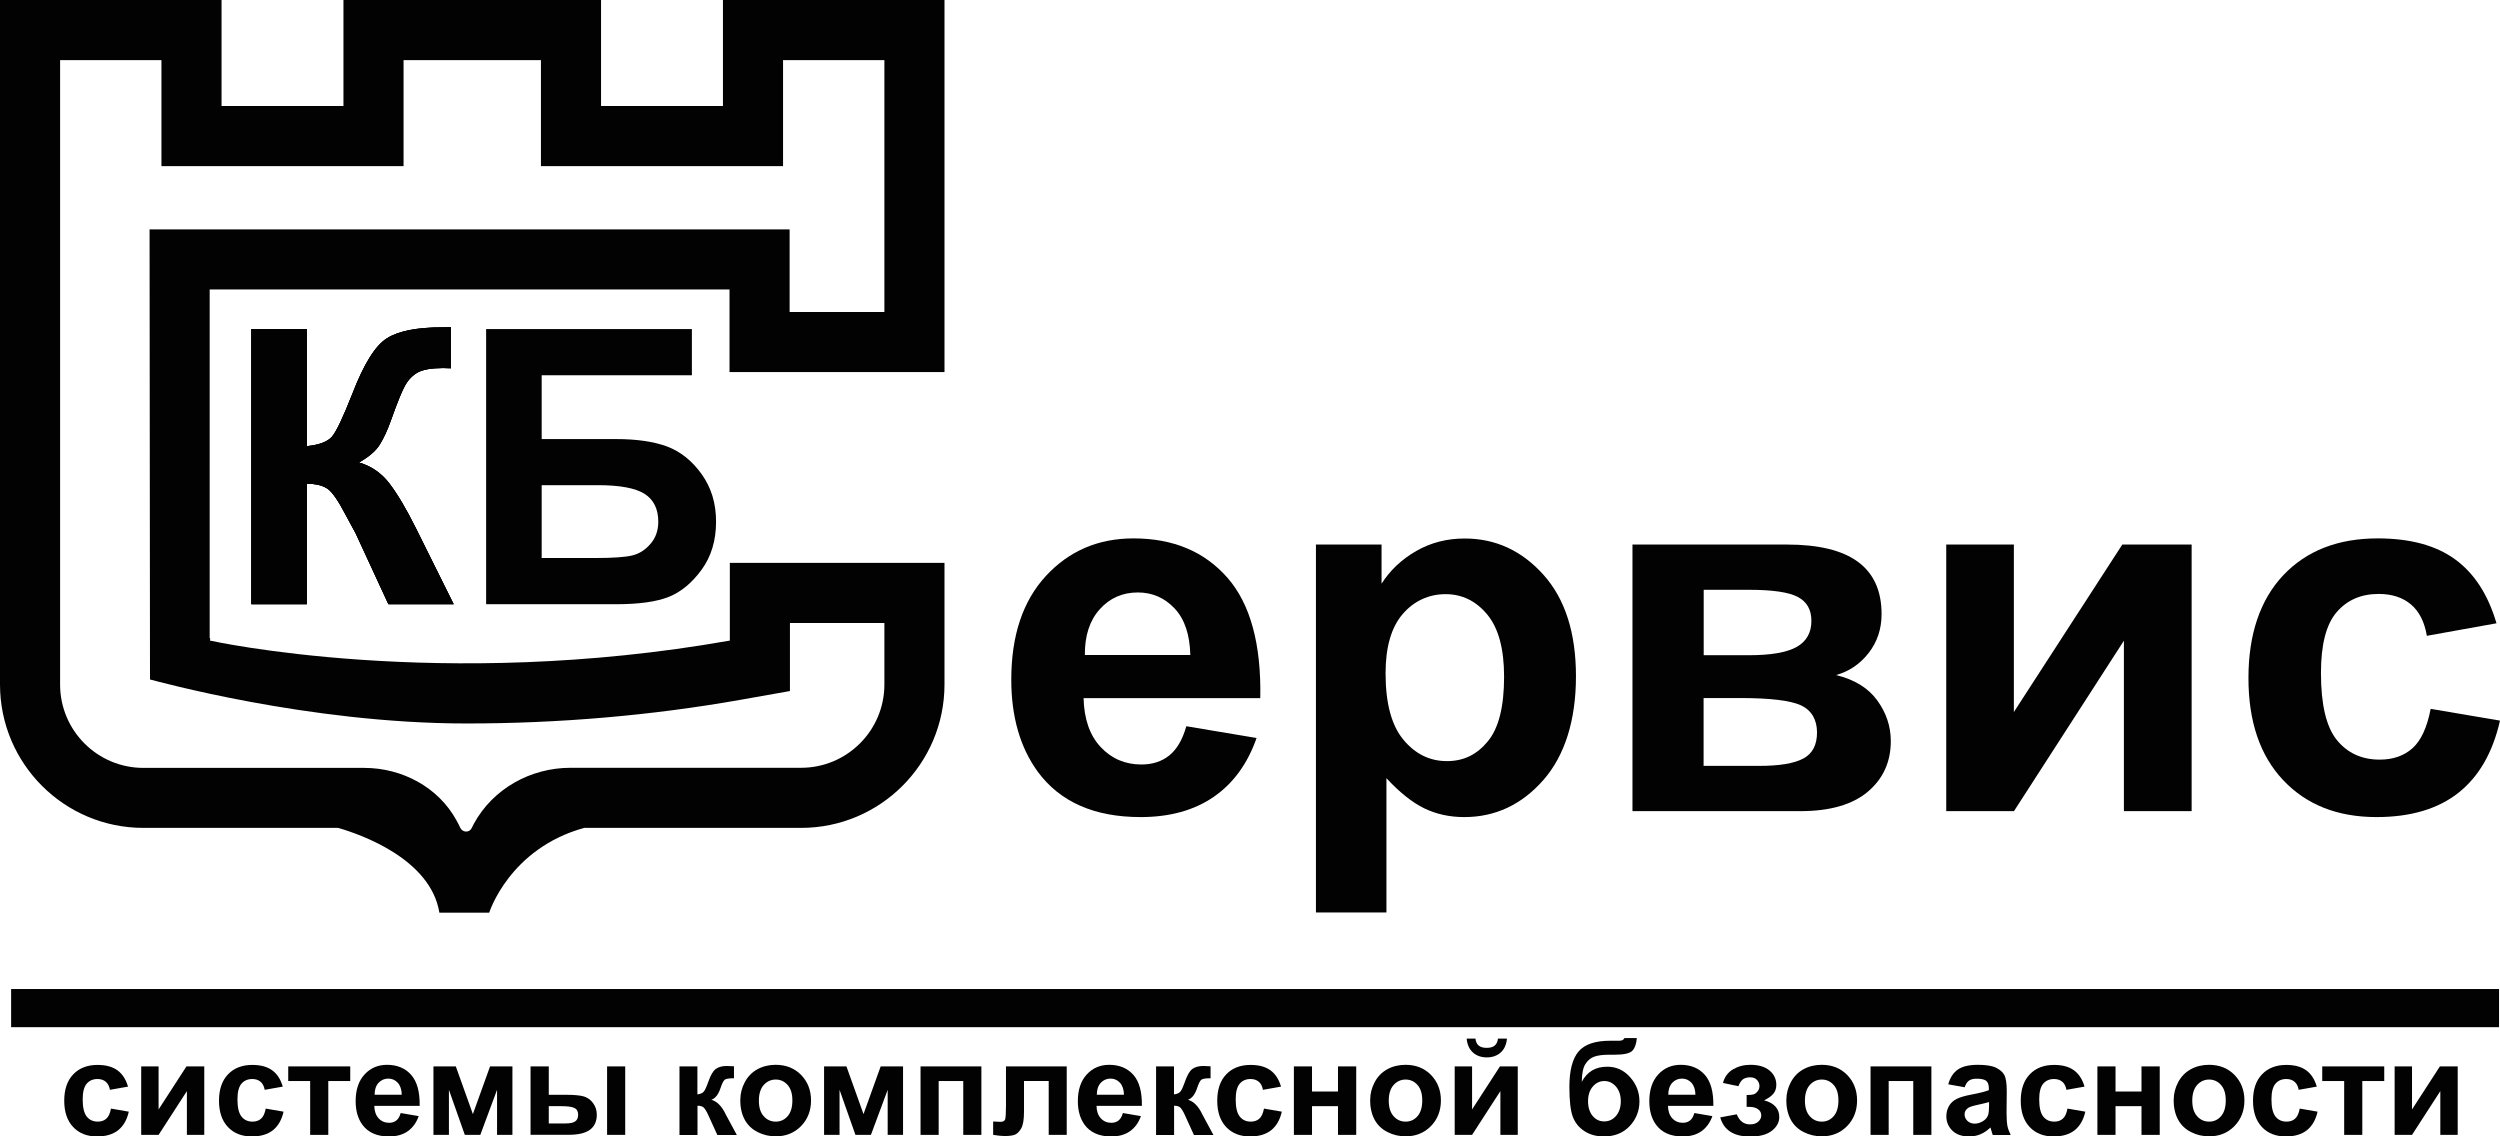
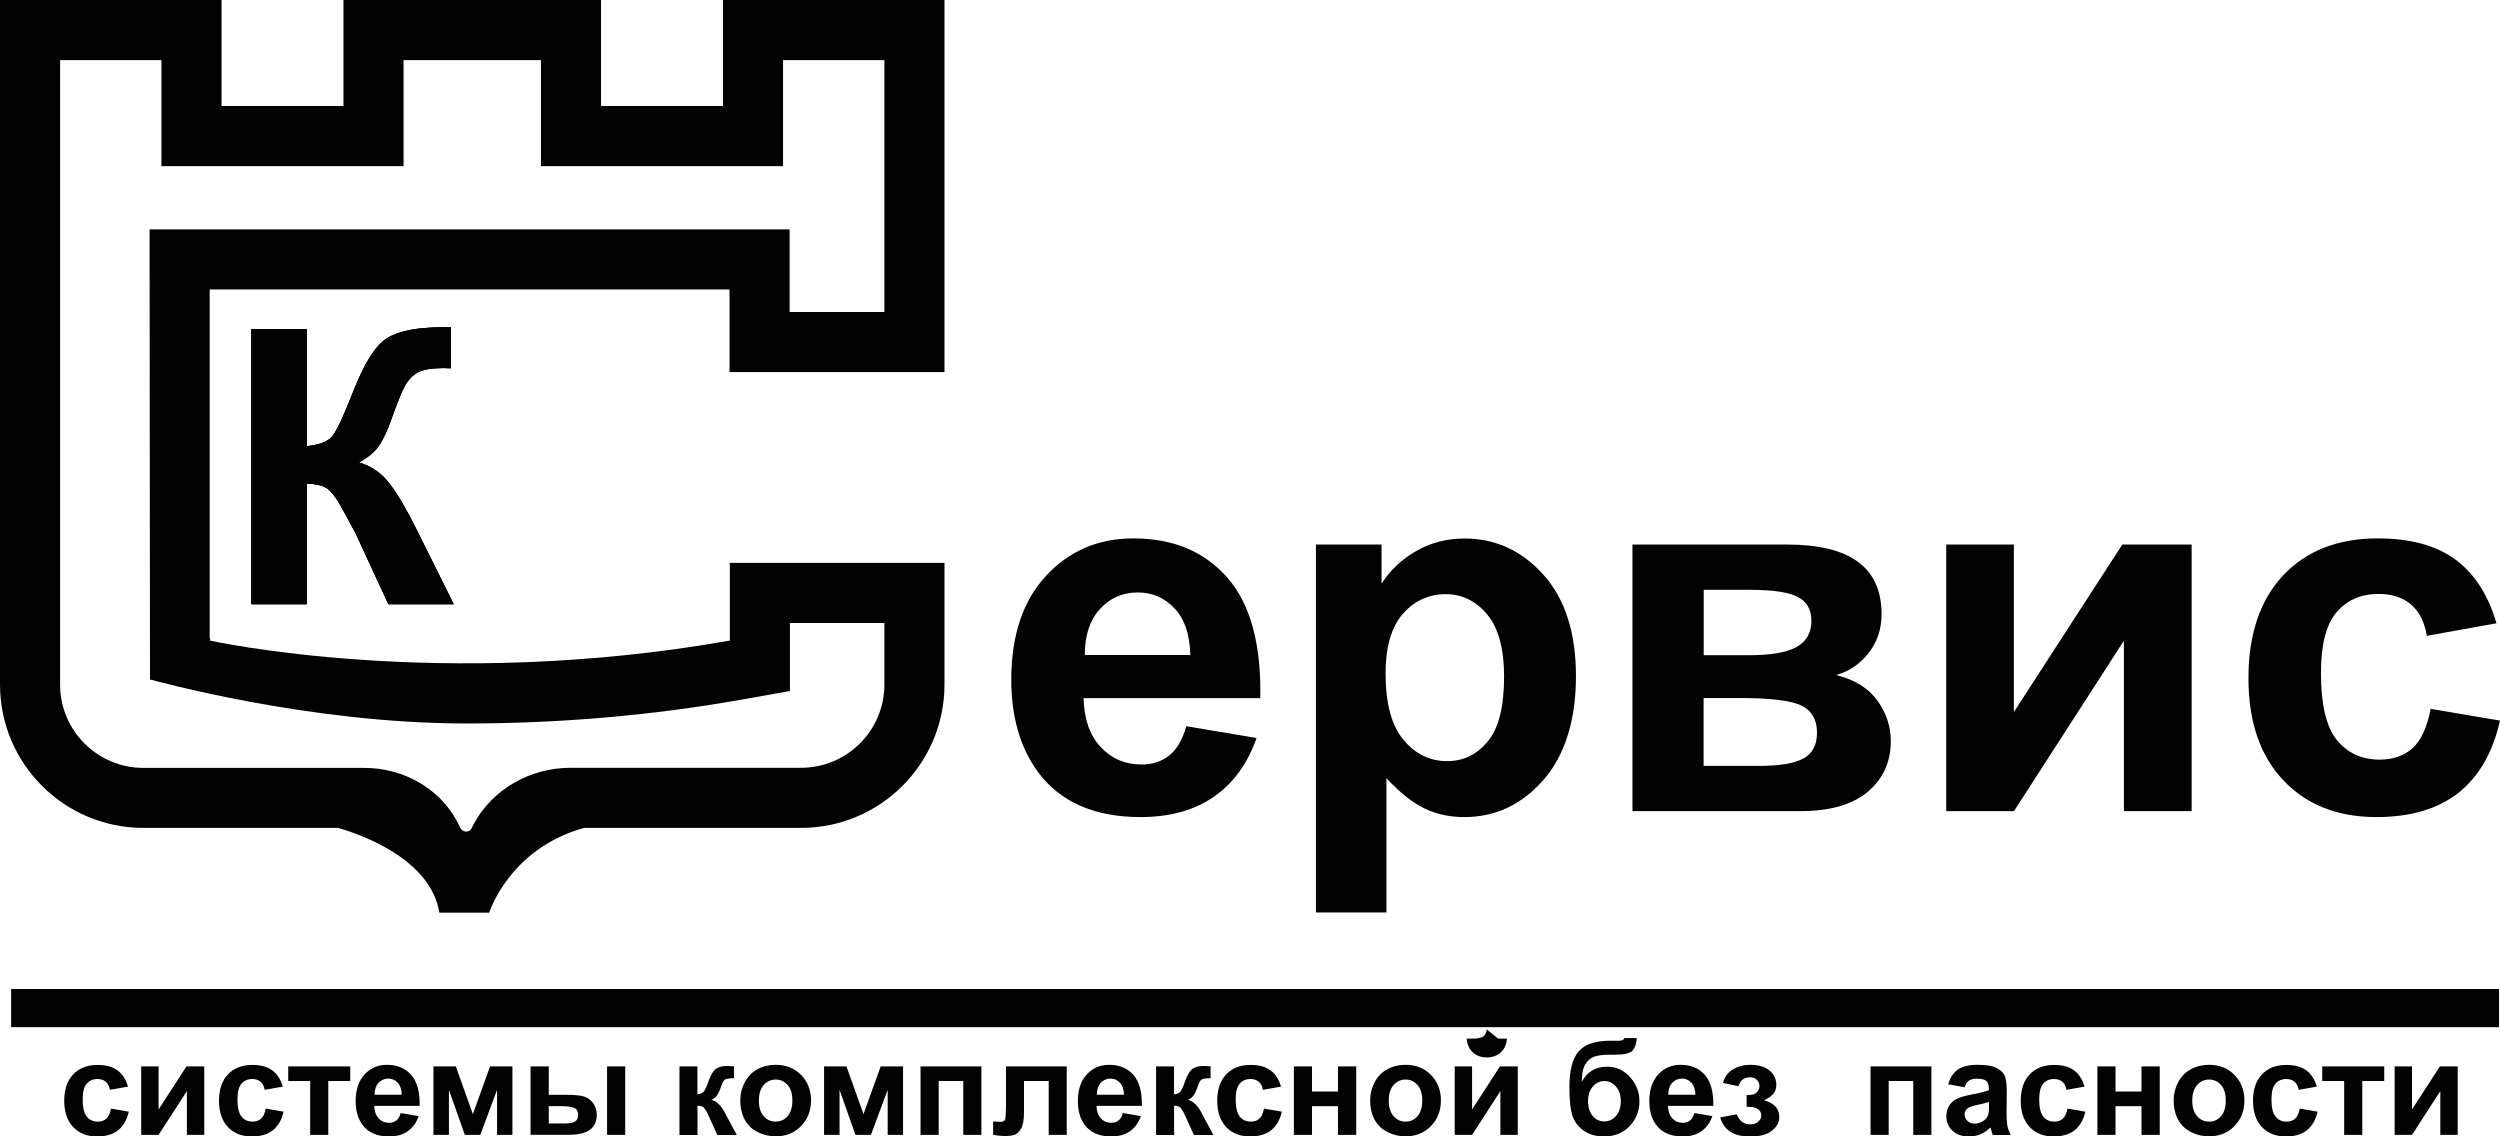
<svg xmlns="http://www.w3.org/2000/svg" id="_Слой_2" data-name="Слой 2" viewBox="0 0 235.84 107.21">
  <defs>
    <style> .cls-1 { fill: #020203; } </style>
  </defs>
  <g id="_Слой_1-2" data-name="Слой 1">
    <g>
      <path class="cls-1" d="m111.91,68.51l6.63,1.11c-.85,2.43-2.2,4.28-4.04,5.55-1.84,1.27-4.14,1.91-6.9,1.91-4.37,0-7.61-1.43-9.71-4.29-1.66-2.29-2.49-5.18-2.49-8.67,0-4.17,1.09-7.43,3.27-9.79s4.93-3.54,8.26-3.54c3.74,0,6.69,1.24,8.86,3.71,2.16,2.47,3.2,6.26,3.1,11.36h-16.67c.05,1.97.58,3.51,1.61,4.61s2.31,1.65,3.84,1.65c1.04,0,1.92-.28,2.63-.85s1.25-1.48,1.61-2.75Zm.38-6.73c-.05-1.93-.54-3.39-1.49-4.39s-2.1-1.5-3.46-1.5c-1.45,0-2.65.53-3.6,1.59s-1.41,2.49-1.4,4.31h9.95Z" />
      <path class="cls-1" d="m124.13,51.37h6.2v3.69c.81-1.26,1.89-2.29,3.27-3.08,1.37-.79,2.9-1.18,4.57-1.18,2.92,0,5.4,1.15,7.44,3.43s3.06,5.48,3.06,9.57-1.03,7.46-3.08,9.79-4.54,3.49-7.46,3.49c-1.39,0-2.65-.28-3.78-.83s-2.32-1.5-3.56-2.84v12.67h-6.65v-34.72Zm6.58,12.15c0,2.83.56,4.91,1.68,6.26,1.12,1.35,2.49,2.02,4.1,2.02s2.83-.62,3.86-1.86c1.03-1.24,1.54-3.27,1.54-6.1,0-2.64-.53-4.59-1.59-5.87-1.06-1.28-2.37-1.92-3.93-1.92s-2.98.63-4.05,1.88c-1.07,1.25-1.61,3.11-1.61,5.58Z" />
      <path class="cls-1" d="m154.01,51.37h14.56c2.98,0,5.22.54,6.7,1.63,1.48,1.09,2.23,2.73,2.23,4.93,0,1.41-.41,2.63-1.22,3.67s-1.84,1.74-3.07,2.08c1.74.43,3.03,1.22,3.88,2.39.85,1.17,1.28,2.45,1.28,3.84,0,1.96-.72,3.55-2.16,4.77-1.44,1.22-3.56,1.84-6.37,1.84h-15.84v-25.15Zm6.7,10.44h4.29c2.07,0,3.56-.26,4.49-.78.92-.52,1.39-1.34,1.39-2.46,0-1.06-.43-1.81-1.29-2.26-.86-.45-2.39-.67-4.58-.67h-4.29v6.18Zm0,10.44h5.26c1.89,0,3.28-.23,4.14-.69.87-.46,1.3-1.28,1.3-2.46s-.5-2.08-1.49-2.55-2.93-.7-5.8-.7h-3.41v6.39Z" />
      <path class="cls-1" d="m183.59,51.37h6.39v15.8l10.23-15.8h6.54v25.15h-6.39v-16.08l-10.37,16.08h-6.39v-25.15Z" />
      <path class="cls-1" d="m235.5,58.8l-6.56,1.18c-.22-1.31-.72-2.3-1.5-2.96-.78-.66-1.8-.99-3.04-.99-1.66,0-2.98.57-3.97,1.72s-1.48,3.06-1.48,5.74c0,2.98.5,5.09,1.5,6.32,1,1.23,2.35,1.85,4.04,1.85,1.26,0,2.3-.36,3.1-1.08.8-.72,1.37-1.95,1.71-3.71l6.54,1.11c-.68,3-1.98,5.27-3.91,6.8-1.93,1.53-4.51,2.3-7.74,2.3-3.68,0-6.61-1.16-8.8-3.48-2.19-2.32-3.28-5.53-3.28-9.64s1.1-7.38,3.29-9.7c2.19-2.31,5.16-3.47,8.9-3.47,3.06,0,5.5.66,7.31,1.98s3.11,3.33,3.9,6.03Z" />
    </g>
    <g>
      <path class="cls-1" d="m39.26,49.88c-.91-1.83-1.75-3.25-2.51-4.25-.76-1-1.73-1.67-2.89-2,.94-.53,1.6-1.1,1.97-1.7s.72-1.35,1.04-2.25c.6-1.69,1.05-2.8,1.36-3.35.31-.54.71-.94,1.2-1.21.5-.26,1.28-.4,2.36-.4l.74.02v-3.88c-.39.02-.64.02-.76.02-2.42,0-4.17.34-5.26,1.03-1.1.68-2.19,2.43-3.27,5.24-.87,2.21-1.5,3.55-1.92,4.04-.41.48-1.2.78-2.37.9v-11.05h-5.24v25.96h5.24v-11.37c.89.01,1.54.18,1.98.5.43.31.98,1.11,1.65,2.39.38.72.6,1.12.66,1.22.15.27.25.45.3.55l3.1,6.71h6.16l-3.54-7.12Z" />
-       <path class="cls-1" d="m66.2,44.74c-.91-1.27-2-2.14-3.27-2.62-1.28-.47-2.88-.7-4.82-.7h-7.01v-6.02h14.17v-4.36h-19.41v25.96h12.25c2.15,0,3.81-.23,4.97-.69,1.16-.46,2.2-1.32,3.11-2.57.91-1.25,1.36-2.76,1.36-4.52s-.45-3.2-1.35-4.48Zm-4.84,6.57c-.49.57-1.06.93-1.72,1.09-.67.16-1.81.24-3.44.24h-5.1v-6.87h5.33c2.07,0,3.53.28,4.38.82.86.55,1.29,1.43,1.29,2.63,0,.83-.25,1.53-.74,2.09Z" />
    </g>
    <g>
      <path class="cls-1" d="m12.06,102.51l-1.69.3c-.06-.34-.19-.59-.39-.76-.2-.17-.46-.26-.78-.26-.43,0-.77.15-1.02.44s-.38.79-.38,1.48c0,.77.13,1.31.39,1.63.26.32.6.47,1.04.47.32,0,.59-.09.8-.28.21-.18.35-.5.44-.95l1.68.29c-.17.77-.51,1.35-1,1.75-.5.39-1.16.59-1.99.59-.95,0-1.7-.3-2.26-.89-.56-.6-.84-1.42-.84-2.48s.28-1.9.85-2.49c.56-.59,1.33-.89,2.29-.89.79,0,1.41.17,1.88.51s.8.86,1,1.55Z" />
      <path class="cls-1" d="m13.32,100.6h1.64v4.06l2.63-4.06h1.68v6.46h-1.64v-4.13l-2.67,4.13h-1.64v-6.46Z" />
      <path class="cls-1" d="m26.66,102.51l-1.69.3c-.06-.34-.19-.59-.39-.76-.2-.17-.46-.26-.78-.26-.43,0-.77.15-1.02.44s-.38.79-.38,1.48c0,.77.13,1.31.39,1.63.26.32.6.47,1.04.47.32,0,.59-.09.8-.28.21-.18.35-.5.44-.95l1.68.29c-.17.77-.51,1.35-1,1.75-.5.39-1.16.59-1.99.59-.95,0-1.7-.3-2.26-.89-.56-.6-.84-1.42-.84-2.48s.28-1.9.85-2.49c.56-.59,1.33-.89,2.29-.89.79,0,1.41.17,1.88.51s.8.86,1,1.55Z" />
      <path class="cls-1" d="m27.19,100.6h5.85v1.38h-2.07v5.08h-1.71v-5.08h-2.07v-1.38Z" />
      <path class="cls-1" d="m37.8,105l1.7.29c-.22.62-.57,1.1-1.04,1.43-.47.33-1.06.49-1.77.49-1.12,0-1.96-.37-2.5-1.1-.43-.59-.64-1.33-.64-2.23,0-1.07.28-1.91.84-2.52s1.27-.91,2.12-.91c.96,0,1.72.32,2.28.95.56.64.82,1.61.8,2.92h-4.28c.01.51.15.9.41,1.18.26.28.59.42.99.42.27,0,.49-.07.68-.22s.32-.38.41-.71Zm.1-1.73c-.01-.49-.14-.87-.38-1.13-.24-.26-.54-.39-.89-.39-.37,0-.68.14-.93.41-.24.27-.36.64-.36,1.11h2.56Z" />
      <path class="cls-1" d="m40.88,100.6h2.12l1.61,4.5,1.62-4.5h2.11v6.46h-1.45v-4.25l-1.58,4.25h-1.46l-1.5-4.25v4.25h-1.46v-6.46Z" />
      <path class="cls-1" d="m50.06,100.6h1.71v2.68h1.72c.67,0,1.19.05,1.54.14.36.1.66.3.9.62.25.32.37.7.37,1.13,0,.62-.22,1.09-.65,1.41-.43.31-1.08.47-1.94.47h-3.66v-6.46Zm1.71,5.38h1.59c.41,0,.71-.06.9-.19.19-.13.28-.34.28-.63,0-.31-.12-.53-.36-.64-.24-.12-.67-.17-1.3-.17h-1.11v1.64Zm5.5-5.38h1.71v6.46h-1.71v-6.46Z" />
      <path class="cls-1" d="m64.09,100.6h1.7v2.64c.28-.03.48-.12.6-.26.12-.14.26-.45.43-.93.22-.64.46-1.04.72-1.22.26-.18.6-.27,1.02-.27.13,0,.35.01.68.03v1.13c-.44,0-.73.04-.86.13-.13.09-.26.36-.41.8-.2.6-.48.96-.86,1.1.54.15,1,.62,1.37,1.41.02.04.04.08.07.13l.96,1.78h-1.84l-.85-1.87c-.17-.38-.33-.62-.45-.73-.13-.11-.32-.16-.57-.16v2.76h-1.7v-6.46Z" />
      <path class="cls-1" d="m69.84,103.74c0-.57.14-1.12.42-1.65.28-.53.68-.94,1.19-1.22.51-.28,1.09-.42,1.72-.42.98,0,1.78.32,2.4.95.62.64.94,1.44.94,2.41s-.32,1.79-.95,2.43-1.43.96-2.38.96c-.59,0-1.16-.13-1.7-.4s-.95-.66-1.23-1.18c-.28-.52-.42-1.15-.42-1.89Zm1.75.09c0,.64.15,1.13.46,1.47.3.34.68.51,1.13.51s.82-.17,1.12-.51.45-.84.45-1.49-.15-1.12-.45-1.46-.68-.51-1.12-.51-.82.17-1.13.51c-.3.34-.46.83-.46,1.47Z" />
      <path class="cls-1" d="m77.73,100.6h2.12l1.61,4.5,1.62-4.5h2.11v6.46h-1.45v-4.25l-1.58,4.25h-1.46l-1.5-4.25v4.25h-1.46v-6.46Z" />
      <path class="cls-1" d="m86.84,100.6h5.74v6.46h-1.71v-5.08h-2.32v5.08h-1.71v-6.46Z" />
      <path class="cls-1" d="m94.9,100.6h5.73v6.46h-1.7v-5.08h-2.33v2.9c0,.74-.09,1.26-.26,1.56-.17.3-.36.49-.57.59-.21.09-.54.14-1,.14-.27,0-.63-.04-1.08-.11v-1.26s.13,0,.29.01c.18.01.32.02.41.02.23,0,.37-.08.43-.23.05-.15.08-.58.08-1.27v-3.74Z" />
      <path class="cls-1" d="m105.93,105l1.7.29c-.22.62-.57,1.1-1.04,1.43-.47.33-1.06.49-1.77.49-1.12,0-1.96-.37-2.5-1.1-.43-.59-.64-1.33-.64-2.23,0-1.07.28-1.91.84-2.52s1.27-.91,2.12-.91c.96,0,1.72.32,2.28.95.56.64.82,1.61.8,2.92h-4.28c.01.51.15.9.41,1.18.26.28.59.42.99.42.27,0,.49-.07.68-.22s.32-.38.41-.71Zm.1-1.73c-.01-.49-.14-.87-.38-1.13-.24-.26-.54-.39-.89-.39-.37,0-.68.14-.93.41-.24.27-.36.64-.36,1.11h2.56Z" />
      <path class="cls-1" d="m109.05,100.6h1.7v2.64c.28-.03.48-.12.6-.26.12-.14.26-.45.43-.93.22-.64.46-1.04.72-1.22.26-.18.6-.27,1.02-.27.13,0,.35.01.68.03v1.13c-.44,0-.73.04-.86.13-.13.09-.26.36-.41.8-.2.6-.48.96-.86,1.1.54.15,1,.62,1.37,1.41.02.04.04.08.07.13l.96,1.78h-1.84l-.85-1.87c-.17-.38-.33-.62-.45-.73-.13-.11-.32-.16-.57-.16v2.76h-1.7v-6.46Z" />
      <path class="cls-1" d="m120.83,102.51l-1.69.3c-.06-.34-.19-.59-.39-.76-.2-.17-.46-.26-.78-.26-.43,0-.77.15-1.02.44s-.38.79-.38,1.48c0,.77.13,1.31.39,1.63.26.32.6.47,1.04.47.32,0,.59-.09.8-.28.21-.18.35-.5.44-.95l1.68.29c-.17.77-.51,1.35-1,1.75-.5.39-1.16.59-1.99.59-.95,0-1.7-.3-2.26-.89-.56-.6-.84-1.42-.84-2.48s.28-1.9.85-2.49c.56-.59,1.33-.89,2.29-.89.79,0,1.41.17,1.88.51s.8.86,1,1.55Z" />
      <path class="cls-1" d="m122.06,100.6h1.71v2.37h2.45v-2.37h1.72v6.46h-1.72v-2.71h-2.45v2.71h-1.71v-6.46Z" />
      <path class="cls-1" d="m129.26,103.74c0-.57.14-1.12.42-1.65.28-.53.68-.94,1.19-1.22.51-.28,1.09-.42,1.72-.42.98,0,1.78.32,2.4.95.62.64.94,1.44.94,2.41s-.32,1.79-.95,2.43-1.43.96-2.38.96c-.59,0-1.16-.13-1.7-.4s-.95-.66-1.23-1.18c-.28-.52-.42-1.15-.42-1.89Zm1.75.09c0,.64.15,1.13.46,1.47.3.34.68.51,1.13.51s.82-.17,1.12-.51.45-.84.45-1.49-.15-1.12-.45-1.46-.68-.51-1.12-.51-.82.17-1.13.51c-.3.34-.46.83-.46,1.47Z" />
-       <path class="cls-1" d="m137.23,100.6h1.64v4.06l2.63-4.06h1.68v6.46h-1.64v-4.13l-2.67,4.13h-1.64v-6.46Zm4.1-2.62h.83c-.05.55-.24.99-.58,1.3-.34.31-.78.47-1.32.47s-.98-.16-1.32-.47c-.34-.31-.53-.75-.58-1.3h.83c.03.29.13.51.3.65.17.15.43.22.76.22s.59-.07.76-.22c.17-.15.28-.37.3-.65Z" />
+       <path class="cls-1" d="m137.23,100.6h1.64v4.06l2.63-4.06h1.68v6.46h-1.64v-4.13l-2.67,4.13h-1.64v-6.46Zm4.1-2.62h.83c-.05.55-.24.99-.58,1.3-.34.31-.78.47-1.32.47s-.98-.16-1.32-.47c-.34-.31-.53-.75-.58-1.3h.83s.59-.07.76-.22c.17-.15.28-.37.3-.65Z" />
      <path class="cls-1" d="m153.25,97.93h1.16c-.04.52-.17.91-.4,1.17-.23.27-.81.4-1.73.4-.11,0-.22,0-.33,0h-.22c-.54,0-.99.06-1.33.18-.34.12-.62.35-.84.7-.22.34-.33.9-.34,1.67.25-.47.58-.83.98-1.07.4-.24.88-.35,1.43-.35.85,0,1.57.33,2.15.99.59.66.88,1.42.88,2.29s-.31,1.68-.93,2.33c-.62.65-1.43.97-2.43.97-.69,0-1.29-.16-1.81-.49-.52-.33-.89-.78-1.11-1.35-.22-.57-.33-1.51-.33-2.83,0-1.55.29-2.66.86-3.34s1.57-1.02,2.99-1.02h.86c.24,0,.4-.08.48-.24Zm-3.44,5.95c0,.59.15,1.05.44,1.4.29.34.65.51,1.08.51.46,0,.83-.18,1.13-.53.29-.36.44-.81.44-1.37s-.15-1.03-.45-1.38c-.3-.35-.67-.53-1.1-.53s-.79.17-1.09.52c-.3.34-.45.81-.45,1.39Z" />
      <path class="cls-1" d="m159.84,105l1.7.29c-.22.62-.57,1.1-1.04,1.43-.47.33-1.06.49-1.77.49-1.12,0-1.96-.37-2.5-1.1-.43-.59-.64-1.33-.64-2.23,0-1.07.28-1.91.84-2.52s1.27-.91,2.12-.91c.96,0,1.72.32,2.28.95.56.64.82,1.61.8,2.92h-4.28c.01.51.15.9.41,1.18.26.28.59.42.99.42.27,0,.49-.07.68-.22s.32-.38.41-.71Zm.1-1.73c-.01-.49-.14-.87-.38-1.13-.24-.26-.54-.39-.89-.39-.37,0-.68.14-.93.41-.24.27-.36.64-.36,1.11h2.56Z" />
      <path class="cls-1" d="m164.77,104.41v-1.11c.3,0,.51-.02.65-.06.13-.04.26-.13.38-.28.12-.15.18-.32.18-.51,0-.2-.07-.39-.22-.56s-.37-.26-.67-.26c-.23,0-.43.05-.61.15s-.34.33-.49.69l-1.45-.31c.15-.57.46-.99.94-1.28.48-.28,1.02-.43,1.64-.43.78,0,1.38.18,1.81.54.43.36.64.81.64,1.35,0,.34-.09.62-.28.84-.18.22-.48.43-.87.62.48.13.84.33,1.07.59.24.26.36.59.36.99,0,.5-.24.94-.71,1.3-.47.36-1.15.54-2.03.54-1.54,0-2.49-.6-2.83-1.81l1.56-.29c.25.63.67.95,1.25.95.32,0,.58-.08.77-.25.19-.17.29-.37.29-.59,0-.25-.1-.45-.3-.59-.2-.14-.46-.22-.79-.22h-.29Z" />
-       <path class="cls-1" d="m168.52,103.74c0-.57.14-1.12.42-1.65.28-.53.68-.94,1.19-1.22.51-.28,1.09-.42,1.72-.42.98,0,1.78.32,2.4.95.62.64.94,1.44.94,2.41s-.32,1.79-.95,2.43-1.43.96-2.38.96c-.59,0-1.16-.13-1.7-.4s-.95-.66-1.23-1.18c-.28-.52-.42-1.15-.42-1.89Zm1.75.09c0,.64.15,1.13.46,1.47.3.34.68.51,1.13.51s.82-.17,1.12-.51.45-.84.45-1.49-.15-1.12-.45-1.46-.68-.51-1.12-.51-.82.17-1.13.51c-.3.34-.46.83-.46,1.47Z" />
      <path class="cls-1" d="m176.46,100.6h5.74v6.46h-1.71v-5.08h-2.32v5.08h-1.71v-6.46Z" />
      <path class="cls-1" d="m185.34,102.57l-1.55-.28c.17-.62.47-1.09.9-1.39.43-.3,1.06-.45,1.9-.45.76,0,1.33.09,1.7.27.37.18.64.41.79.69.15.28.23.79.23,1.53l-.02,2c0,.57.03.99.08,1.26.05.27.16.56.31.87h-1.69c-.04-.11-.1-.28-.16-.51-.03-.1-.05-.17-.06-.2-.29.28-.6.5-.94.64-.33.14-.69.21-1.07.21-.67,0-1.19-.18-1.57-.54-.38-.36-.58-.82-.58-1.37,0-.37.09-.69.26-.98.17-.29.42-.51.73-.66.31-.15.77-.29,1.36-.4.8-.15,1.35-.29,1.66-.42v-.17c0-.33-.08-.56-.24-.7-.16-.14-.47-.21-.92-.21-.3,0-.54.06-.71.18-.17.12-.31.33-.41.63Zm2.29,1.39c-.22.07-.57.16-1.04.26-.47.1-.79.2-.93.3-.22.16-.33.36-.33.6s.09.45.27.62c.18.17.41.26.68.26.31,0,.6-.1.88-.3.21-.15.34-.34.41-.57.04-.15.07-.42.07-.83v-.34Z" />
      <path class="cls-1" d="m196.63,102.51l-1.69.3c-.06-.34-.19-.59-.39-.76-.2-.17-.46-.26-.78-.26-.43,0-.77.15-1.02.44s-.38.79-.38,1.48c0,.77.13,1.31.39,1.63.26.32.6.47,1.04.47.32,0,.59-.09.8-.28.21-.18.35-.5.44-.95l1.68.29c-.17.77-.51,1.35-1,1.75-.5.39-1.16.59-1.99.59-.95,0-1.7-.3-2.26-.89-.56-.6-.84-1.42-.84-2.48s.28-1.9.85-2.49c.56-.59,1.33-.89,2.29-.89.79,0,1.41.17,1.88.51s.8.86,1,1.55Z" />
      <path class="cls-1" d="m197.86,100.6h1.71v2.37h2.45v-2.37h1.72v6.46h-1.72v-2.71h-2.45v2.71h-1.71v-6.46Z" />
      <path class="cls-1" d="m205.06,103.74c0-.57.14-1.12.42-1.65.28-.53.68-.94,1.19-1.22.51-.28,1.09-.42,1.72-.42.98,0,1.78.32,2.4.95.62.64.94,1.44.94,2.41s-.32,1.79-.95,2.43-1.43.96-2.38.96c-.59,0-1.16-.13-1.7-.4s-.95-.66-1.23-1.18c-.28-.52-.42-1.15-.42-1.89Zm1.75.09c0,.64.15,1.13.46,1.47.3.34.68.51,1.13.51s.82-.17,1.12-.51.45-.84.45-1.49-.15-1.12-.45-1.46-.68-.51-1.12-.51-.82.17-1.13.51c-.3.34-.46.83-.46,1.47Z" />
      <path class="cls-1" d="m218.54,102.51l-1.69.3c-.06-.34-.19-.59-.39-.76-.2-.17-.46-.26-.78-.26-.43,0-.77.15-1.02.44s-.38.79-.38,1.48c0,.77.13,1.31.39,1.63.26.32.6.47,1.04.47.32,0,.59-.09.8-.28.21-.18.35-.5.44-.95l1.68.29c-.17.77-.51,1.35-1,1.75-.5.39-1.16.59-1.99.59-.95,0-1.7-.3-2.26-.89-.56-.6-.84-1.42-.84-2.48s.28-1.9.85-2.49c.56-.59,1.33-.89,2.29-.89.79,0,1.41.17,1.88.51s.8.86,1,1.55Z" />
      <path class="cls-1" d="m219.07,100.6h5.85v1.38h-2.07v5.08h-1.71v-5.08h-2.07v-1.38Z" />
      <path class="cls-1" d="m225.9,100.6h1.64v4.06l2.63-4.06h1.68v6.46h-1.64v-4.13l-2.67,4.13h-1.64v-6.46Z" />
    </g>
    <path class="cls-1" d="m28.95,31.04v11.05c1.17-.12,1.96-.42,2.37-.9.42-.49,1.05-1.83,1.92-4.04,1.08-2.81,2.17-4.56,3.27-5.24,1.09-.69,2.84-1.03,5.26-1.03.12,0,.37,0,.76-.02v3.88l-.74-.02c-1.08,0-1.86.14-2.36.4-.49.27-.89.67-1.2,1.21-.31.55-.76,1.66-1.36,3.35-.32.9-.67,1.65-1.04,2.25s-1.03,1.17-1.97,1.7c1.16.33,2.13,1,2.89,2,.76,1,1.6,2.42,2.51,4.25l3.54,7.12h-6.16l-3.1-6.71c-.05-.1-.15-.28-.3-.55-.06-.1-.28-.5-.66-1.22-.67-1.28-1.22-2.08-1.65-2.39-.44-.32-1.09-.49-1.98-.5v11.37h-5.24v-25.96h5.24Z" />
    <path class="cls-1" d="m39.26,49.88l3.54,7.12h-6.16l-3.1-6.71c-.05-.1-.15-.28-.3-.55-.06-.1-.28-.5-.66-1.22-.67-1.28-1.22-2.08-1.65-2.39-.44-.32-1.09-.49-1.98-.5v11.37h-5.24v-25.96h5.24v11.05c1.17-.12,1.96-.42,2.37-.9.42-.49,1.05-1.83,1.92-4.04,1.08-2.81,2.17-4.56,3.27-5.24,1.09-.69,2.84-1.03,5.26-1.03.12,0,.37,0,.76-.02v3.88l-.74-.02c-1.08,0-1.86.14-2.36.4-.49.27-.89.67-1.2,1.21-.31.55-.76,1.66-1.36,3.35-.32.9-.67,1.65-1.04,2.25s-1.03,1.17-1.97,1.7c1.16.33,2.13,1,2.89,2,.76,1,1.6,2.42,2.51,4.25Z" />
    <path class="cls-1" d="m89.1,35.1V0h-20.9v10h-11.5V0h-24.3v10h-11.5V0H0v64.57c0,7.47,6.06,13.53,13.53,13.53h18.37c2.21.64,8.73,2.95,9.55,8h4.7s1.89-6.05,8.96-8h20.46c7.47,0,13.53-6.06,13.53-13.53v-11.47h-20.25v7.33c-27.33,4.83-49.04,0-49.04,0l.02-.24h-.05V27.31h49.04v7.79h20.28ZM14.11,21.64l.04,42.46c.42.09,14.86,4.15,29.84,4.15,8.77,0,17.46-.75,25.85-2.23l4.68-.83v-6.42h8.91v5.8c0,4.34-3.52,7.86-7.86,7.86h-21.75c-3.77,0-7.33,1.98-9.13,5.3-.07.14-.14.27-.2.4-.22.45-.86.41-1.07-.04-.11-.23-.22-.46-.34-.67-1.71-3.15-5.14-4.98-8.72-4.98H13.53c-4.34,0-7.86-3.52-7.86-7.86V5.67h9.56v10h22.84V5.67h12.96v10h22.84V5.67h9.56v23.76h-8.94v-7.79H14.11Z" />
    <rect class="cls-1" x="1.05" y="93.3" width="234.7" height="3.6" />
  </g>
</svg>